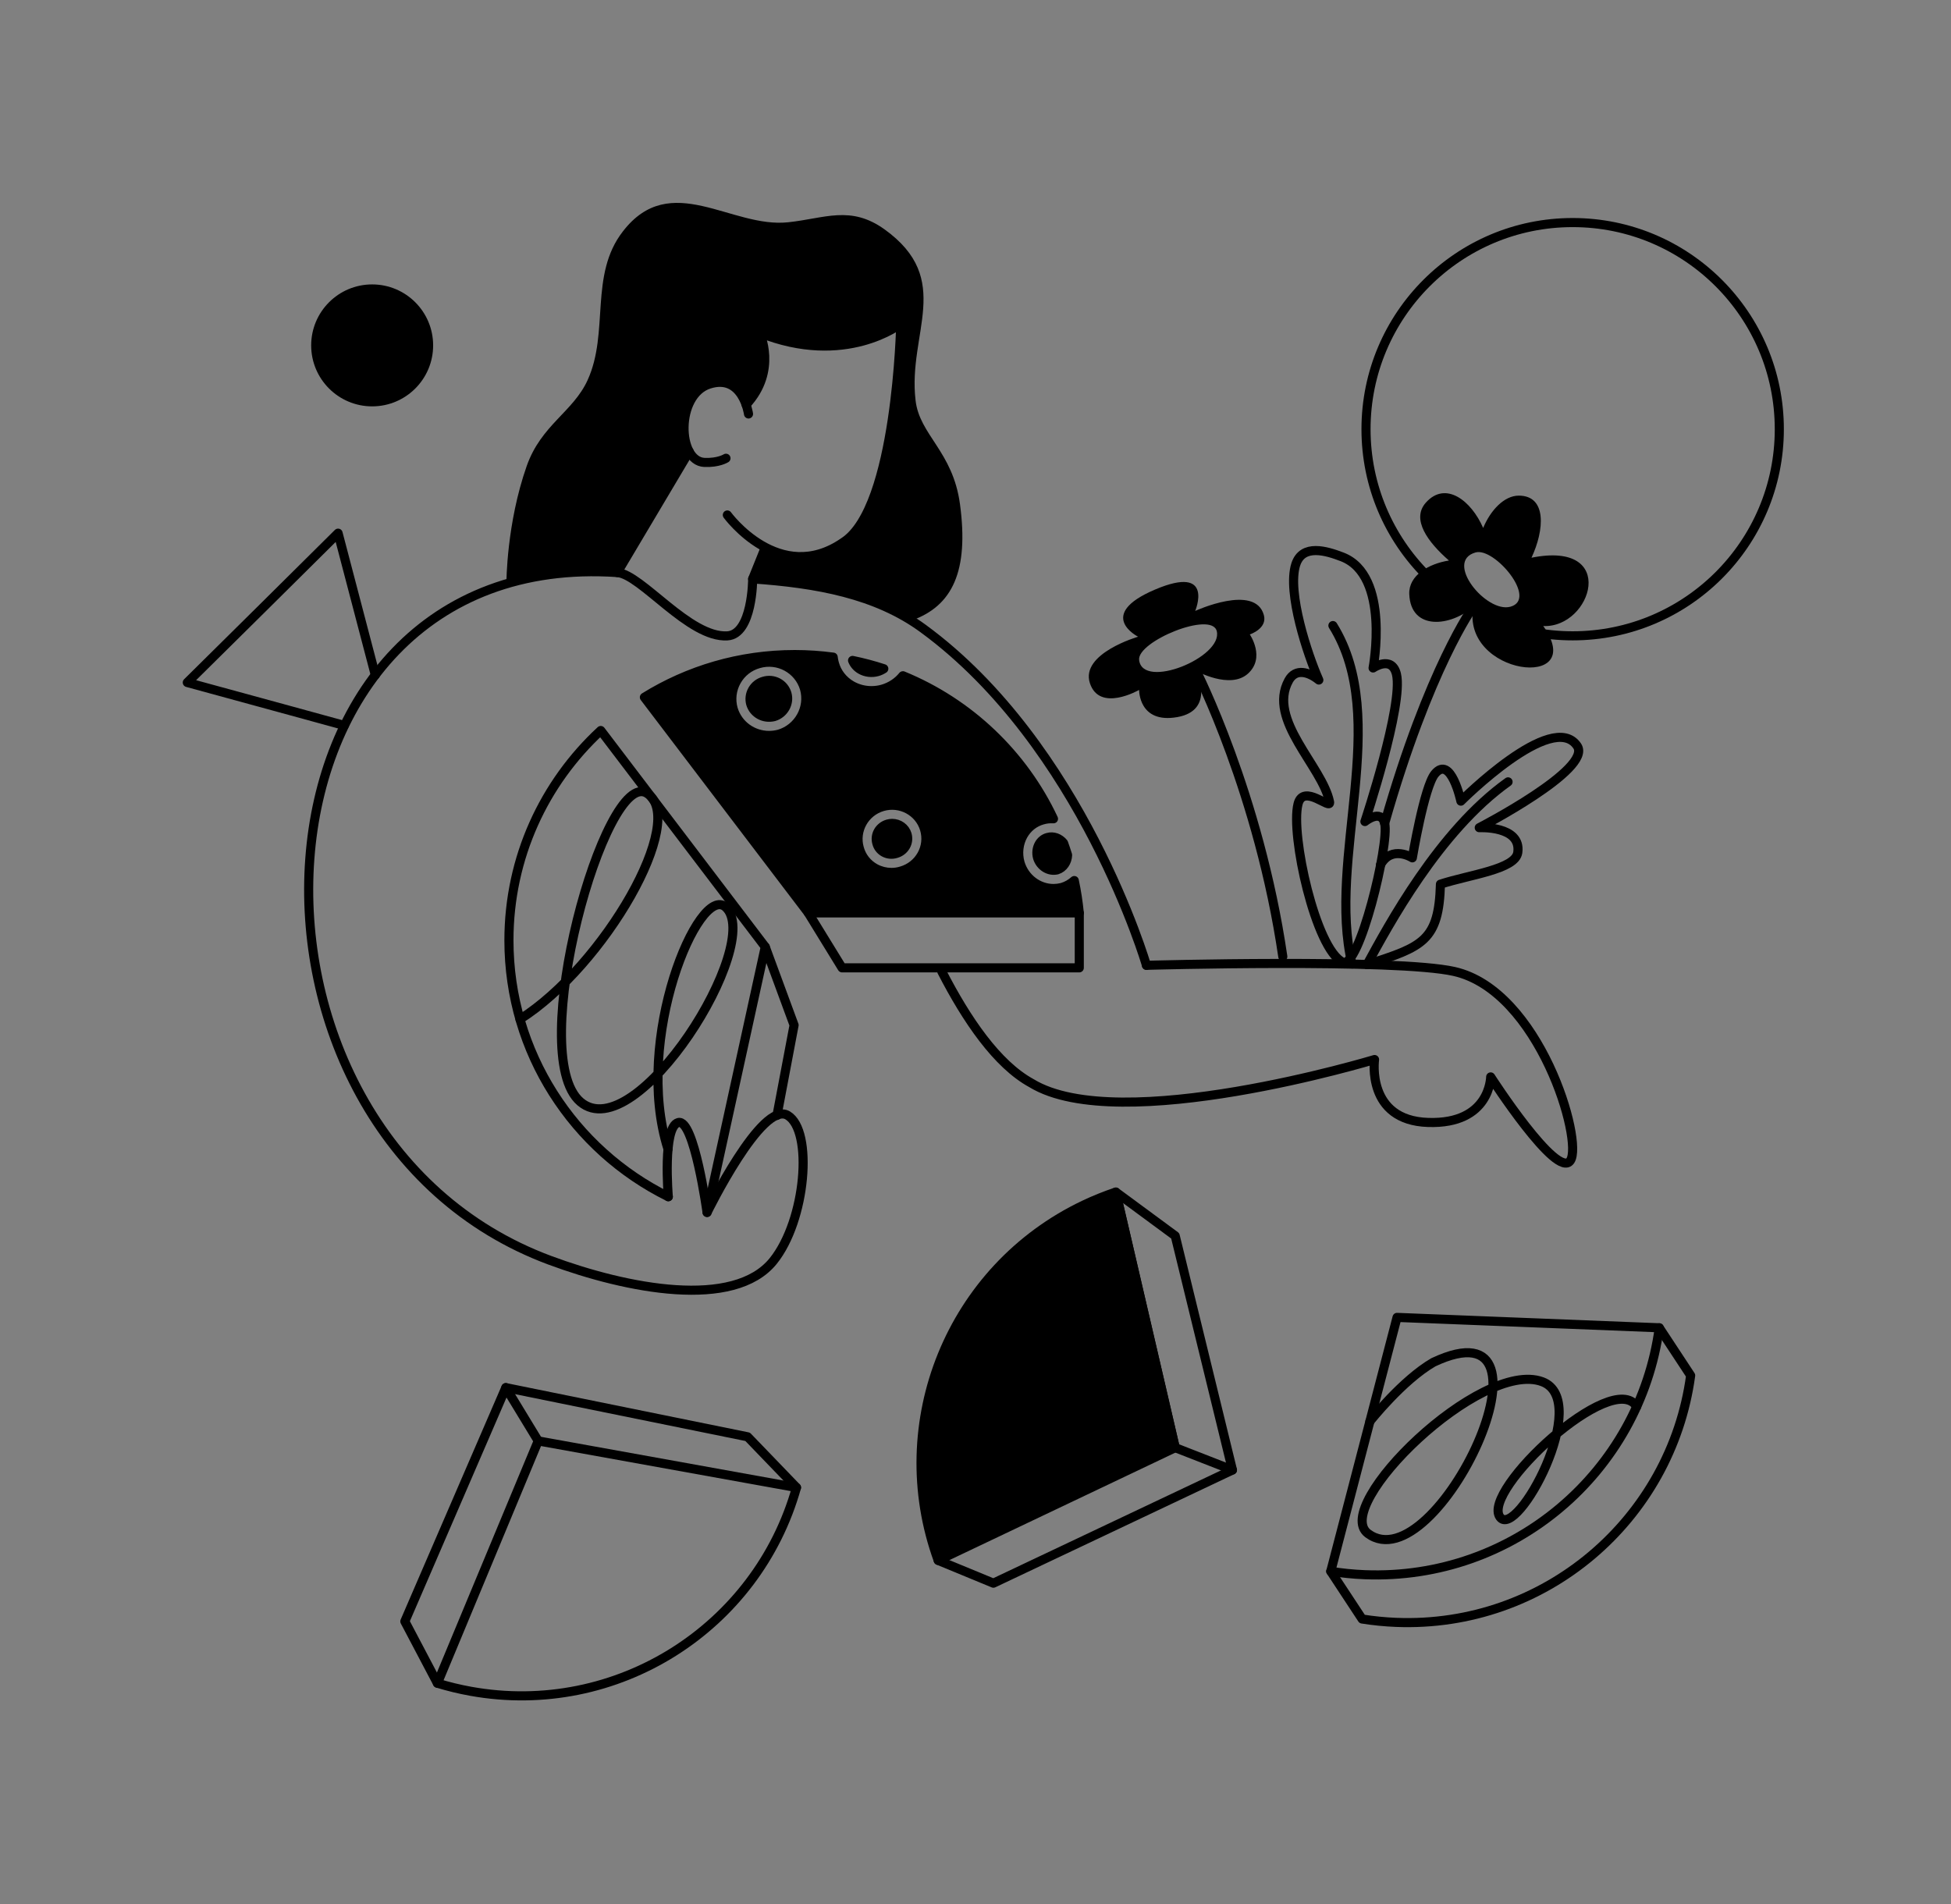
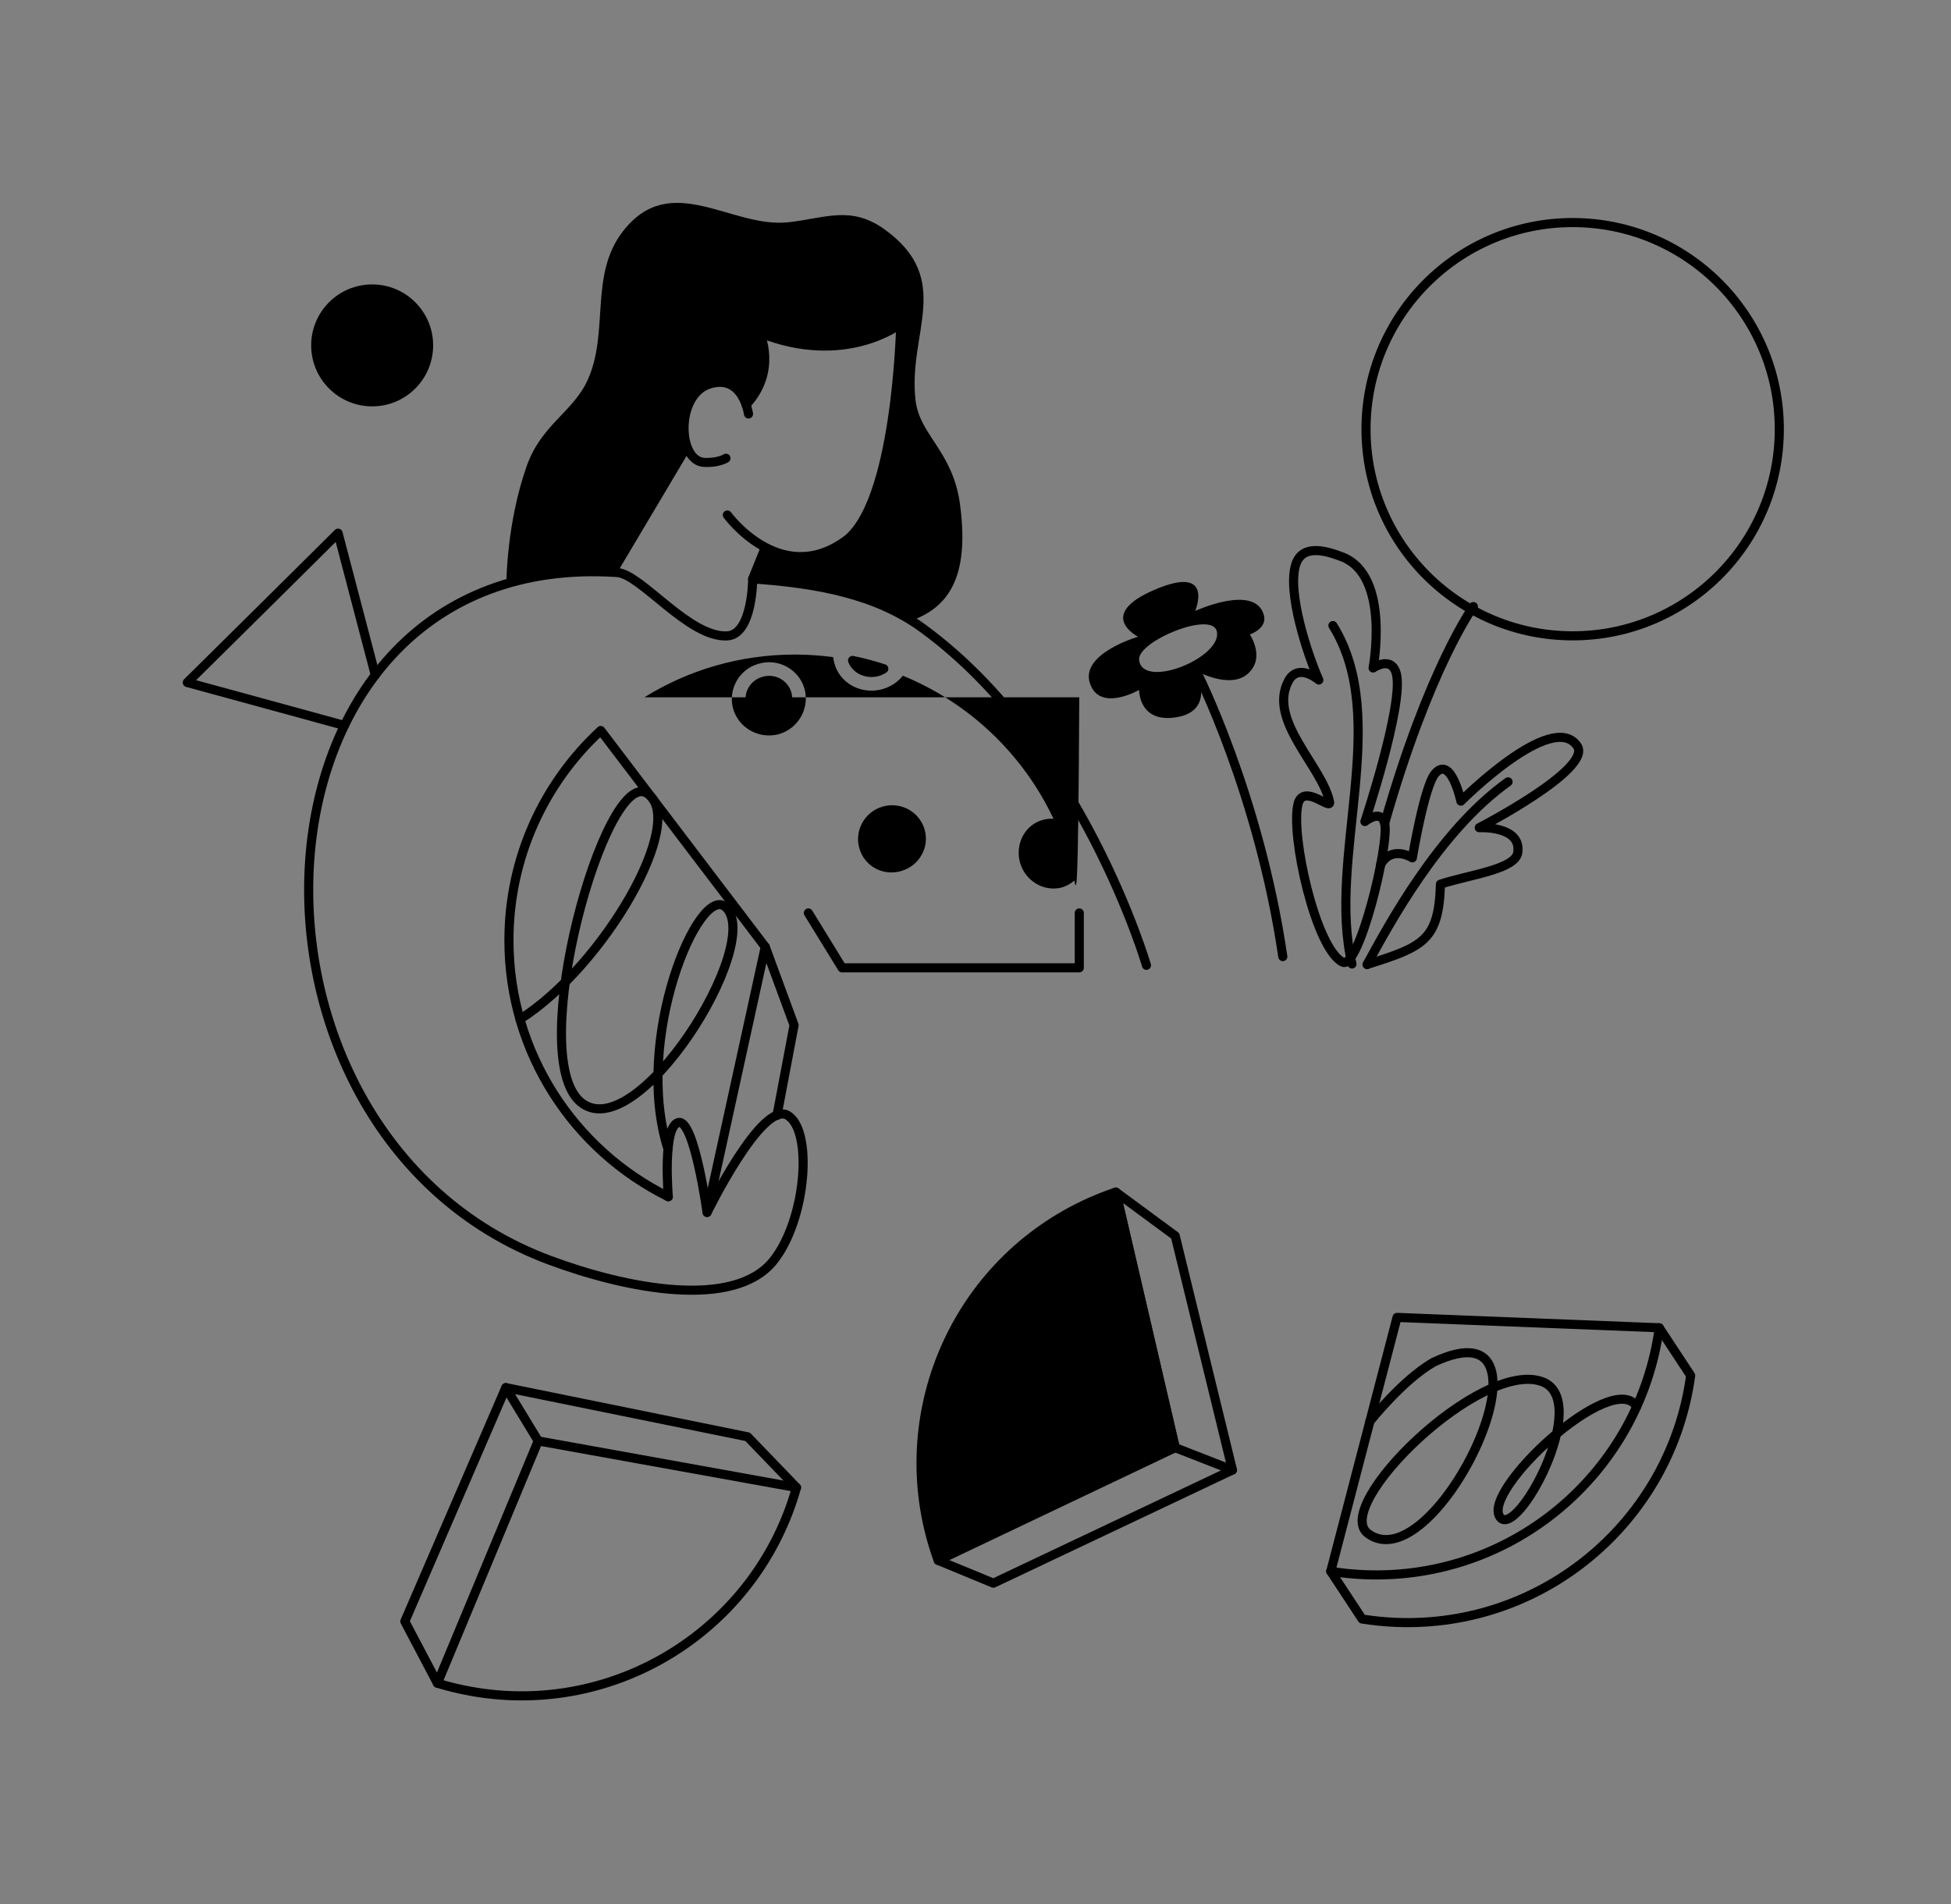
<svg xmlns="http://www.w3.org/2000/svg" class="Product-Svg" width="125" height="122" viewBox="0 0 125 122" fill="none">
  <rect x="0" y="0" width="125" height="122" fill="#808080" stroke="none" />
  <circle cx="100.76" cy="27.501" r="13.24" stroke="black" stroke-width="0.583" stroke-linecap="round" stroke-linejoin="round" />
  <path fill-rule="evenodd" clip-rule="evenodd" d="M76.576 39.146C76.576 39.146 80.415 37.379 80.975 39.41C81.215 40.28 80.075 40.652 80.075 40.652C80.075 40.652 81.099 42.142 79.95 43.169C78.801 44.195 76.643 42.989 76.643 42.989C76.643 42.989 77.903 45.512 75.426 45.949C72.95 46.386 72.983 44.207 72.983 44.207C72.983 44.207 70.447 45.671 69.828 43.771C69.21 41.871 72.918 40.798 72.918 40.798C72.918 40.798 70.163 39.41 74.002 37.777C77.841 36.144 76.576 39.146 76.576 39.146ZM72.983 42.29C72.842 41.102 77.626 39.126 77.957 40.438C78.378 42.111 73.211 44.22 72.983 42.29Z" fill="black" />
  <path d="M76.644 42.989C76.644 42.989 80.662 50.877 82.189 61.295" stroke="black" stroke-width="0.583" stroke-linecap="round" stroke-linejoin="round" />
  <path d="M86.621 61.768C85.007 55.01 89.135 46.101 85.399 40.084" stroke="black" stroke-width="0.583" stroke-linecap="round" stroke-linejoin="round" />
  <path d="M96.621 50.098C92.174 53.267 88.926 59.357 87.589 61.8" stroke="black" stroke-width="0.583" stroke-linecap="round" stroke-linejoin="round" />
-   <path fill-rule="evenodd" clip-rule="evenodd" d="M97.296 31.758C99.128 31.75 98.948 33.973 98.122 35.736C103.73 34.61 101.99 40.248 98.878 40.114C101.814 44.294 93.564 43.289 94.4 38.866C92.964 40.154 90.382 40.439 90.291 38.066C90.246 36.861 91.544 36.12 92.834 35.916C91.487 34.743 90.404 33.278 91.352 32.209C92.616 30.788 94.262 32.075 95.026 33.829C95.502 32.684 96.376 31.765 97.296 31.758ZM96.774 38.875C95.226 39.306 92.498 35.969 94.541 35.398C95.746 35.056 98.55 38.38 96.774 38.875Z" fill="black" />
  <path fill-rule="evenodd" clip-rule="evenodd" d="M84.498 43.573C83.856 43.052 83.007 42.798 82.567 43.601C81.172 46.13 84.718 49.095 85.183 51.377C85.314 51.972 83.497 50.156 83.163 51.522C82.669 53.484 84.296 60.809 86.026 61.652C87.072 62.16 89.034 54.05 88.715 52.757C88.482 51.798 87.45 52.641 87.45 52.641C87.45 52.641 89.935 45.156 89.47 43.194C89.165 41.973 87.973 42.801 87.973 42.801C87.973 42.801 89.106 36.871 85.982 35.679C84.994 35.301 83.453 34.822 83.017 36.173C82.45 37.962 83.785 41.974 84.498 43.573Z" stroke="black" stroke-width="0.583" stroke-linecap="round" stroke-linejoin="round" />
  <path d="M88.453 55.403C89.179 54.124 90.488 54.967 90.488 54.967C90.488 54.967 91.243 50.432 91.927 49.59C92.958 48.339 93.598 51.334 93.598 51.334C93.598 51.334 99.469 45.448 101.053 47.802C102.041 49.285 94.775 53.034 94.775 53.034C94.775 53.034 97.478 52.889 97.245 54.618C97.1 55.708 94.164 56.042 92.289 56.653C92.187 60.272 91.165 60.666 87.589 61.8" stroke="black" stroke-width="0.583" stroke-linecap="round" stroke-linejoin="round" />
  <path d="M94.4 38.866C94.4 38.866 91.557 42.771 88.714 52.757" stroke="black" stroke-width="0.583" stroke-linecap="round" stroke-linejoin="round" />
  <path d="M58.39 39.763C61.025 38.839 62.085 36.6 61.505 32.301C61.048 28.911 58.905 27.874 58.659 25.643C58.15 21.338 61.136 17.913 56.673 14.697C54.495 13.134 52.843 13.994 50.507 14.241C46.852 14.645 42.97 10.867 39.913 14.821C37.734 17.614 39.051 21.286 37.646 24.36C36.715 26.398 34.673 27.227 33.746 29.86C32.446 33.554 32.446 37.333 32.446 37.333L35.52 36.727L39.546 36.686L44.155 28.93L43.827 27.066L44.312 25.552L45.442 24.613L47.054 24.806L47.804 25.929L48.719 24.497L48.875 22.799L48.664 21.321L50.916 21.989L53.567 22.147L56.483 21.431L57.712 20.742L57.467 24.498L56.95 28.204L56.089 31.564L54.508 34.37L52.551 35.668L50.663 35.621L48.946 35.302L48.225 37.097L50.663 37.336L53.567 37.848L56.711 38.878L58.39 39.763Z" fill="black" />
  <path d="M73.453 61.853C73.453 61.853 69.341 47.745 59.151 40.278C56.125 38.055 52.324 37.379 48.224 37.093C48.224 37.093 48.224 40.645 46.601 40.744C44.155 40.892 41.087 36.791 39.546 36.686C14.88 35.035 13.13 72.539 35.226 80.752C40.178 82.594 47.027 83.922 49.542 80.796C51.646 78.181 52.109 72.449 50.466 71.469C48.823 70.489 45.302 77.688 45.302 77.688C45.302 77.688 44.475 71.65 43.456 71.927C42.437 72.205 42.818 76.68 42.818 76.68" stroke="black" stroke-width="0.583" stroke-linecap="round" stroke-linejoin="round" />
-   <path d="M39.546 36.686L44.155 28.93" stroke="black" stroke-width="0.583" stroke-linecap="round" stroke-linejoin="round" />
  <path d="M47.802 25.929C49.834 23.742 48.662 21.321 48.662 21.321C54.167 23.535 57.71 20.741 57.71 20.741C57.71 20.741 57.482 32.547 54.038 34.743C49.934 37.573 46.6 32.997 46.6 32.997" stroke="black" stroke-width="0.583" stroke-linecap="round" stroke-linejoin="round" />
-   <path d="M73.452 61.853C73.452 61.853 89.448 61.405 93.173 62.248C98.641 63.487 101.459 73.127 100.61 74.37C99.76 75.612 95.507 69.004 95.507 69.004C95.507 69.004 95.49 72.05 91.503 71.922C87.515 71.795 88.067 67.89 88.067 67.89C88.067 67.89 71.723 72.84 66.091 69.407C63.868 68.194 61.929 65.334 60.34 62.248" stroke="black" stroke-width="0.583" stroke-linecap="round" stroke-linejoin="round" />
  <path d="M47.957 26.525C47.957 26.525 47.597 23.926 45.44 24.613C43.283 25.299 43.398 29.554 45.13 29.63C46.037 29.67 46.513 29.363 46.513 29.363" stroke="black" stroke-width="0.583" stroke-linecap="round" stroke-linejoin="round" />
-   <path fill-rule="evenodd" clip-rule="evenodd" d="M48.223 37.093L48.945 35.301Z" fill="white" />
  <path d="M48.223 37.093L48.945 35.301" stroke="black" stroke-width="0.583" stroke-linecap="round" stroke-linejoin="round" />
  <path d="M45.303 77.688L49.03 60.672L38.49 46.808C34.873 50.153 32.607 54.938 32.607 60.254C32.607 67.459 36.769 73.691 42.818 76.68" stroke="black" stroke-width="0.583" stroke-linecap="round" stroke-linejoin="round" />
  <path d="M49.03 60.672L50.877 65.686L49.782 71.469" stroke="black" stroke-width="0.583" stroke-linecap="round" stroke-linejoin="round" />
  <path d="M55.141 42.908C55.46 43.091 55.853 43.138 56.22 43.036C56.369 42.993 56.505 42.929 56.625 42.849C55.973 42.636 55.304 42.458 54.623 42.318C54.719 42.562 54.899 42.77 55.141 42.908Z" fill="black" stroke="black" stroke-width="0.583" stroke-linecap="round" stroke-linejoin="round" />
  <path d="M49.849 43.738C49.569 43.588 49.244 43.555 48.934 43.648C48.931 43.649 48.927 43.65 48.924 43.651C48.617 43.736 48.363 43.936 48.207 44.212C48.053 44.487 48.014 44.803 48.098 45.104C48.289 45.727 48.945 46.082 49.596 45.918C50.228 45.726 50.598 45.066 50.421 44.443C50.331 44.14 50.127 43.888 49.849 43.738Z" fill="black" stroke="black" stroke-width="0.583" stroke-linecap="round" stroke-linejoin="round" />
  <path d="M67.118 53.661C67.114 53.663 67.111 53.663 67.107 53.664C66.883 53.726 66.694 53.878 66.572 54.094C66.429 54.348 66.394 54.664 66.475 54.96C66.646 55.518 67.204 55.864 67.728 55.738C68.126 55.613 68.385 55.224 68.401 54.787C68.319 54.527 68.233 54.269 68.14 54.013C67.884 53.703 67.49 53.55 67.118 53.661Z" fill="black" stroke="black" stroke-width="0.583" stroke-linecap="round" stroke-linejoin="round" />
  <path d="M57.159 52.76C57.064 52.76 56.968 52.773 56.872 52.801C56.329 52.96 56.024 53.499 56.179 54.029C56.179 54.033 56.181 54.036 56.182 54.04C56.249 54.286 56.41 54.49 56.637 54.615C56.875 54.745 57.151 54.772 57.413 54.69C57.417 54.688 57.42 54.688 57.424 54.687C57.686 54.611 57.902 54.441 58.032 54.21C58.161 53.981 58.191 53.714 58.117 53.459C57.99 53.036 57.592 52.76 57.159 52.76Z" fill="black" stroke="black" stroke-width="0.583" stroke-linecap="round" stroke-linejoin="round" />
-   <path fill-rule="evenodd" clip-rule="evenodd" d="M68.049 56.859L68.037 56.862C68.034 56.863 68.031 56.864 68.027 56.865C67.85 56.91 67.672 56.932 67.498 56.932C66.539 56.932 65.655 56.284 65.357 55.291C65.357 55.289 65.356 55.287 65.356 55.285C65.355 55.284 65.354 55.282 65.354 55.28C65.188 54.686 65.261 54.045 65.557 53.521C65.831 53.036 66.269 52.688 66.791 52.542C67.026 52.473 67.264 52.449 67.497 52.464C65.549 48.327 62.099 45.037 57.848 43.298C57.529 43.694 57.08 44.001 56.537 44.158C56.306 44.222 56.069 44.253 55.834 44.253C55.387 44.253 54.946 44.14 54.562 43.92C54.013 43.605 53.622 43.104 53.46 42.507C53.422 42.374 53.397 42.24 53.382 42.106C52.577 41.998 51.755 41.941 50.92 41.941C47.385 41.941 44.085 42.943 41.286 44.679L51.792 58.497H69.148C69.081 57.792 68.974 57.1 68.829 56.421C68.609 56.619 68.346 56.771 68.049 56.859ZM49.917 47.038C49.911 47.041 49.904 47.042 49.898 47.044C49.689 47.097 49.479 47.124 49.273 47.124C48.234 47.124 47.289 46.462 46.98 45.436L46.978 45.431L46.977 45.426C46.806 44.824 46.882 44.19 47.19 43.641C47.498 43.093 48.001 42.698 48.607 42.529C49.856 42.161 51.171 42.873 51.54 44.118C51.892 45.362 51.163 46.669 49.917 47.038ZM57.756 55.805C58.309 55.642 58.769 55.278 59.048 54.781C59.332 54.276 59.399 53.691 59.234 53.132C58.897 51.999 57.691 51.35 56.545 51.684C55.396 52.019 54.73 53.215 55.058 54.351C55.209 54.904 55.571 55.36 56.076 55.638C56.395 55.812 56.754 55.902 57.115 55.902C57.33 55.902 57.547 55.87 57.756 55.805Z" fill="black" />
-   <path d="M68.037 56.862L68.114 57.144L68.119 57.142L68.037 56.862ZM68.049 56.859L68.13 57.139L68.132 57.139L68.049 56.859ZM68.027 56.865L67.97 56.579C67.965 56.58 67.96 56.581 67.955 56.583L68.027 56.865ZM65.357 55.291L65.071 55.348C65.073 55.357 65.075 55.365 65.078 55.374L65.357 55.291ZM65.354 55.28L65.64 55.223C65.638 55.216 65.637 55.209 65.635 55.202L65.354 55.28ZM65.557 53.521L65.811 53.664L65.811 53.664L65.557 53.521ZM66.791 52.542L66.87 52.823L66.874 52.822L66.791 52.542ZM67.497 52.464L67.478 52.755C67.581 52.762 67.679 52.714 67.738 52.629C67.796 52.543 67.804 52.434 67.76 52.34L67.497 52.464ZM57.848 43.298L57.959 43.029C57.839 42.98 57.702 43.015 57.621 43.115L57.848 43.298ZM56.537 44.158L56.615 44.439L56.617 44.438L56.537 44.158ZM54.562 43.92L54.707 43.667L54.707 43.667L54.562 43.92ZM53.46 42.507L53.741 42.431L53.74 42.427L53.46 42.507ZM53.382 42.106L53.672 42.075C53.657 41.942 53.554 41.835 53.421 41.818L53.382 42.106ZM41.286 44.679L41.132 44.431C41.062 44.474 41.014 44.545 40.999 44.626C40.984 44.707 41.004 44.79 41.054 44.855L41.286 44.679ZM51.792 58.497L51.56 58.673C51.615 58.746 51.701 58.788 51.792 58.788V58.497ZM69.148 58.497V58.788C69.231 58.788 69.309 58.754 69.364 58.693C69.419 58.632 69.446 58.551 69.439 58.469L69.148 58.497ZM68.829 56.421L69.114 56.361C69.093 56.259 69.019 56.177 68.92 56.144C68.821 56.112 68.713 56.135 68.635 56.204L68.829 56.421ZM49.898 47.044L49.834 46.759L49.825 46.761L49.898 47.044ZM49.917 47.038L49.834 46.759L49.825 46.762L49.917 47.038ZM46.98 45.436L47.259 45.352L47.258 45.35L46.98 45.436ZM46.977 45.426L46.696 45.506L46.698 45.512L46.977 45.426ZM47.19 43.641L46.936 43.498L46.936 43.498L47.19 43.641ZM48.607 42.529L48.685 42.809L48.689 42.808L48.607 42.529ZM51.54 44.118L51.82 44.038L51.819 44.035L51.54 44.118ZM59.048 54.781L59.302 54.924L59.302 54.924L59.048 54.781ZM57.756 55.805L57.673 55.525L57.669 55.526L57.756 55.805ZM59.234 53.132L59.514 53.049L59.513 53.049L59.234 53.132ZM56.545 51.684L56.463 51.404L56.463 51.404L56.545 51.684ZM55.058 54.351L55.339 54.274L55.338 54.27L55.058 54.351ZM56.076 55.638L55.936 55.893L55.937 55.894L56.076 55.638ZM68.119 57.142L68.13 57.139L67.968 56.579L67.956 56.583L68.119 57.142ZM68.084 57.151C68.096 57.148 68.106 57.146 68.114 57.144L67.961 56.581C67.962 56.581 67.965 56.58 67.97 56.579L68.084 57.151ZM67.498 57.223C67.697 57.223 67.899 57.199 68.099 57.147L67.955 56.583C67.802 56.622 67.648 56.641 67.498 56.641V57.223ZM65.078 55.374C65.412 56.487 66.407 57.223 67.498 57.223V56.641C66.672 56.641 65.898 56.081 65.636 55.207L65.078 55.374ZM65.079 55.378C65.079 55.379 65.078 55.376 65.077 55.371C65.075 55.366 65.073 55.358 65.071 55.348L65.643 55.233C65.64 55.221 65.638 55.212 65.636 55.205C65.634 55.199 65.632 55.193 65.632 55.193L65.079 55.378ZM65.068 55.337C65.071 55.349 65.073 55.359 65.075 55.366C65.077 55.372 65.079 55.377 65.079 55.378L65.632 55.193C65.631 55.192 65.633 55.195 65.634 55.2C65.636 55.205 65.638 55.213 65.64 55.223L65.068 55.337ZM65.303 53.377C64.968 53.971 64.887 54.692 65.073 55.359L65.635 55.202C65.489 54.679 65.555 54.118 65.811 53.664L65.303 53.377ZM66.713 52.262C66.114 52.429 65.614 52.827 65.303 53.378L65.811 53.664C66.048 53.244 66.424 52.947 66.87 52.823L66.713 52.262ZM67.516 52.174C67.25 52.156 66.978 52.184 66.709 52.263L66.874 52.822C67.075 52.763 67.278 52.742 67.478 52.755L67.516 52.174ZM57.738 43.568C61.921 45.279 65.317 48.517 67.233 52.589L67.76 52.34C65.782 48.137 62.277 44.795 57.959 43.029L57.738 43.568ZM56.617 44.438C57.218 44.265 57.718 43.924 58.075 43.481L57.621 43.115C57.34 43.464 56.942 43.738 56.456 43.878L56.617 44.438ZM55.834 44.545C56.095 44.545 56.358 44.51 56.615 44.439L56.459 43.877C56.254 43.934 56.043 43.962 55.834 43.962V44.545ZM54.417 44.173C54.847 44.419 55.338 44.545 55.834 44.545V43.962C55.436 43.962 55.046 43.861 54.707 43.667L54.417 44.173ZM53.179 42.583C53.361 43.257 53.803 43.821 54.417 44.173L54.707 43.667C54.223 43.389 53.882 42.951 53.741 42.431L53.179 42.583ZM53.092 42.138C53.109 42.287 53.137 42.438 53.18 42.587L53.74 42.427C53.707 42.311 53.685 42.193 53.672 42.075L53.092 42.138ZM50.92 42.232C51.742 42.232 52.551 42.288 53.343 42.395L53.421 41.818C52.603 41.707 51.769 41.65 50.92 41.65V42.232ZM41.439 44.927C44.194 43.219 47.441 42.232 50.92 42.232V41.65C47.329 41.65 43.976 42.668 41.132 44.431L41.439 44.927ZM52.024 58.321L41.518 44.502L41.054 44.855L51.56 58.673L52.024 58.321ZM69.148 58.206H51.792V58.788H69.148V58.206ZM68.544 56.482C68.686 57.15 68.792 57.831 68.858 58.525L69.439 58.469C69.37 57.753 69.261 57.05 69.114 56.361L68.544 56.482ZM68.132 57.139C68.472 57.038 68.772 56.863 69.024 56.639L68.635 56.204C68.445 56.374 68.219 56.505 67.966 56.58L68.132 57.139ZM49.961 47.328C49.965 47.327 49.986 47.323 50.01 47.315L49.825 46.762C49.831 46.76 49.835 46.759 49.837 46.759C49.838 46.758 49.838 46.758 49.834 46.759L49.961 47.328ZM49.273 47.415C49.504 47.415 49.738 47.386 49.971 47.326L49.825 46.761C49.639 46.809 49.454 46.832 49.273 46.832V47.415ZM46.701 45.52C47.049 46.675 48.111 47.415 49.273 47.415V46.832C48.357 46.832 47.53 46.25 47.259 45.352L46.701 45.52ZM46.7 45.517L46.701 45.521L47.258 45.35L47.257 45.345L46.7 45.517ZM46.698 45.512L46.7 45.517L47.257 45.345L47.255 45.34L46.698 45.512ZM46.936 43.498C46.59 44.114 46.505 44.828 46.696 45.505L47.257 45.347C47.108 44.819 47.174 44.265 47.444 43.784L46.936 43.498ZM48.528 42.248C47.848 42.439 47.282 42.883 46.936 43.498L47.444 43.784C47.715 43.303 48.154 42.958 48.685 42.809L48.528 42.248ZM51.819 44.035C51.405 42.635 49.927 41.837 48.525 42.249L48.689 42.808C49.785 42.486 50.938 43.111 51.261 44.2L51.819 44.035ZM50 47.318C51.397 46.904 52.217 45.438 51.82 44.038L51.26 44.197C51.568 45.286 50.93 46.434 49.834 46.759L50 47.318ZM58.794 54.638C58.552 55.068 58.155 55.383 57.673 55.525L57.838 56.084C58.464 55.9 58.985 55.488 59.302 54.924L58.794 54.638ZM58.955 53.214C59.097 53.698 59.039 54.202 58.794 54.639L59.302 54.924C59.624 54.35 59.7 53.684 59.514 53.049L58.955 53.214ZM56.626 51.964C57.621 51.674 58.665 52.238 58.955 53.215L59.513 53.049C59.13 51.759 57.76 51.027 56.463 51.404L56.626 51.964ZM55.338 54.27C55.055 53.291 55.629 52.255 56.627 51.964L56.463 51.404C55.163 51.783 54.405 53.138 54.778 54.432L55.338 54.27ZM56.217 55.383C55.78 55.143 55.469 54.75 55.339 54.274L54.777 54.428C54.949 55.057 55.362 55.578 55.936 55.893L56.217 55.383ZM57.115 55.61C56.802 55.61 56.492 55.532 56.216 55.382L55.937 55.894C56.299 56.092 56.706 56.193 57.115 56.193V55.61ZM57.669 55.526C57.489 55.583 57.301 55.61 57.115 55.61V56.193C57.359 56.193 57.605 56.157 57.842 56.083L57.669 55.526Z" fill="black" />
+   <path fill-rule="evenodd" clip-rule="evenodd" d="M68.049 56.859L68.037 56.862C68.034 56.863 68.031 56.864 68.027 56.865C67.85 56.91 67.672 56.932 67.498 56.932C66.539 56.932 65.655 56.284 65.357 55.291C65.357 55.289 65.356 55.287 65.356 55.285C65.355 55.284 65.354 55.282 65.354 55.28C65.188 54.686 65.261 54.045 65.557 53.521C65.831 53.036 66.269 52.688 66.791 52.542C67.026 52.473 67.264 52.449 67.497 52.464C65.549 48.327 62.099 45.037 57.848 43.298C57.529 43.694 57.08 44.001 56.537 44.158C56.306 44.222 56.069 44.253 55.834 44.253C55.387 44.253 54.946 44.14 54.562 43.92C54.013 43.605 53.622 43.104 53.46 42.507C53.422 42.374 53.397 42.24 53.382 42.106C52.577 41.998 51.755 41.941 50.92 41.941C47.385 41.941 44.085 42.943 41.286 44.679H69.148C69.081 57.792 68.974 57.1 68.829 56.421C68.609 56.619 68.346 56.771 68.049 56.859ZM49.917 47.038C49.911 47.041 49.904 47.042 49.898 47.044C49.689 47.097 49.479 47.124 49.273 47.124C48.234 47.124 47.289 46.462 46.98 45.436L46.978 45.431L46.977 45.426C46.806 44.824 46.882 44.19 47.19 43.641C47.498 43.093 48.001 42.698 48.607 42.529C49.856 42.161 51.171 42.873 51.54 44.118C51.892 45.362 51.163 46.669 49.917 47.038ZM57.756 55.805C58.309 55.642 58.769 55.278 59.048 54.781C59.332 54.276 59.399 53.691 59.234 53.132C58.897 51.999 57.691 51.35 56.545 51.684C55.396 52.019 54.73 53.215 55.058 54.351C55.209 54.904 55.571 55.36 56.076 55.638C56.395 55.812 56.754 55.902 57.115 55.902C57.33 55.902 57.547 55.87 57.756 55.805Z" fill="black" />
  <path d="M33.315 65.308C38.731 61.88 44.097 52.493 41.451 50.83C38.793 49.158 33.62 67.561 37.185 70.601C40.751 73.64 49.014 60.382 46.486 58.12C44.792 56.604 40.548 66.572 42.799 73.627" stroke="black" stroke-width="0.583" stroke-linecap="round" stroke-linejoin="round" />
  <path d="M51.791 58.498L53.952 62.015H69.149V58.498" stroke="black" stroke-width="0.583" stroke-linecap="round" stroke-linejoin="round" />
  <path d="M24.046 43.254L23.387 40.742L21.661 34.163C21.661 34.163 19.243 36.562 16.838 38.946C14.419 41.346 12 43.732 12 43.732L18.563 45.525L22.059 46.483" stroke="black" stroke-width="0.583" stroke-linecap="round" stroke-linejoin="round" />
  <circle cx="23.844" cy="22.131" r="3.907" fill="black" />
  <path fill-rule="evenodd" clip-rule="evenodd" d="M85.262 100.683C85.974 100.797 86.701 100.871 87.439 100.9C96.953 101.276 105.058 94.326 106.309 85.079L89.508 84.413L85.262 100.683Z" stroke="black" stroke-width="0.583" stroke-linecap="round" stroke-linejoin="round" />
  <path d="M104.863 90.126C103.329 87.673 94.879 95.515 96.103 97.208C97.182 98.694 102.022 89.732 98.811 88.534C94.881 87.072 85.272 96.489 87.645 98.262C92.03 101.521 100.656 83.142 91.838 87.288C89.845 88.441 87.771 91.071 87.771 91.071" stroke="black" stroke-width="0.583" stroke-linecap="round" stroke-linejoin="round" />
  <path d="M106.309 85.079L108.32 88.135C107.068 97.382 98.963 104.333 89.45 103.955C88.711 103.926 87.985 103.852 87.272 103.739L85.261 100.683" stroke="black" stroke-width="0.583" stroke-linecap="round" stroke-linejoin="round" />
  <path d="M71.489 76.382C70.805 76.613 70.128 76.885 69.46 77.202C60.862 81.292 56.919 91.215 60.111 99.983L75.295 92.76L71.489 76.382Z" fill="black" stroke="black" stroke-width="0.583" stroke-linecap="round" stroke-linejoin="round" />
  <path fill-rule="evenodd" clip-rule="evenodd" d="M71.489 76.382L75.296 79.188L78.963 94.192L75.296 92.76L71.489 76.382Z" stroke="black" stroke-width="0.583" stroke-linecap="round" stroke-linejoin="round" />
  <path d="M60.111 99.984L63.646 101.443L78.962 94.192" stroke="black" stroke-width="0.583" stroke-linecap="round" stroke-linejoin="round" />
  <path fill-rule="evenodd" clip-rule="evenodd" d="M28.025 107.853C28.715 108.064 29.424 108.237 30.152 108.369C39.521 110.06 48.511 104.299 51.031 95.314L34.484 92.328L28.025 107.853Z" stroke="black" stroke-width="0.583" stroke-linecap="round" stroke-linejoin="round" />
  <path d="M51.031 95.314L47.9 92.064L32.408 88.913L25.938 103.891L28.025 107.853" stroke="black" stroke-width="0.583" stroke-linecap="round" stroke-linejoin="round" />
  <path d="M32.408 88.913L34.483 92.327" stroke="black" stroke-width="0.583" stroke-linecap="round" stroke-linejoin="round" />
</svg>